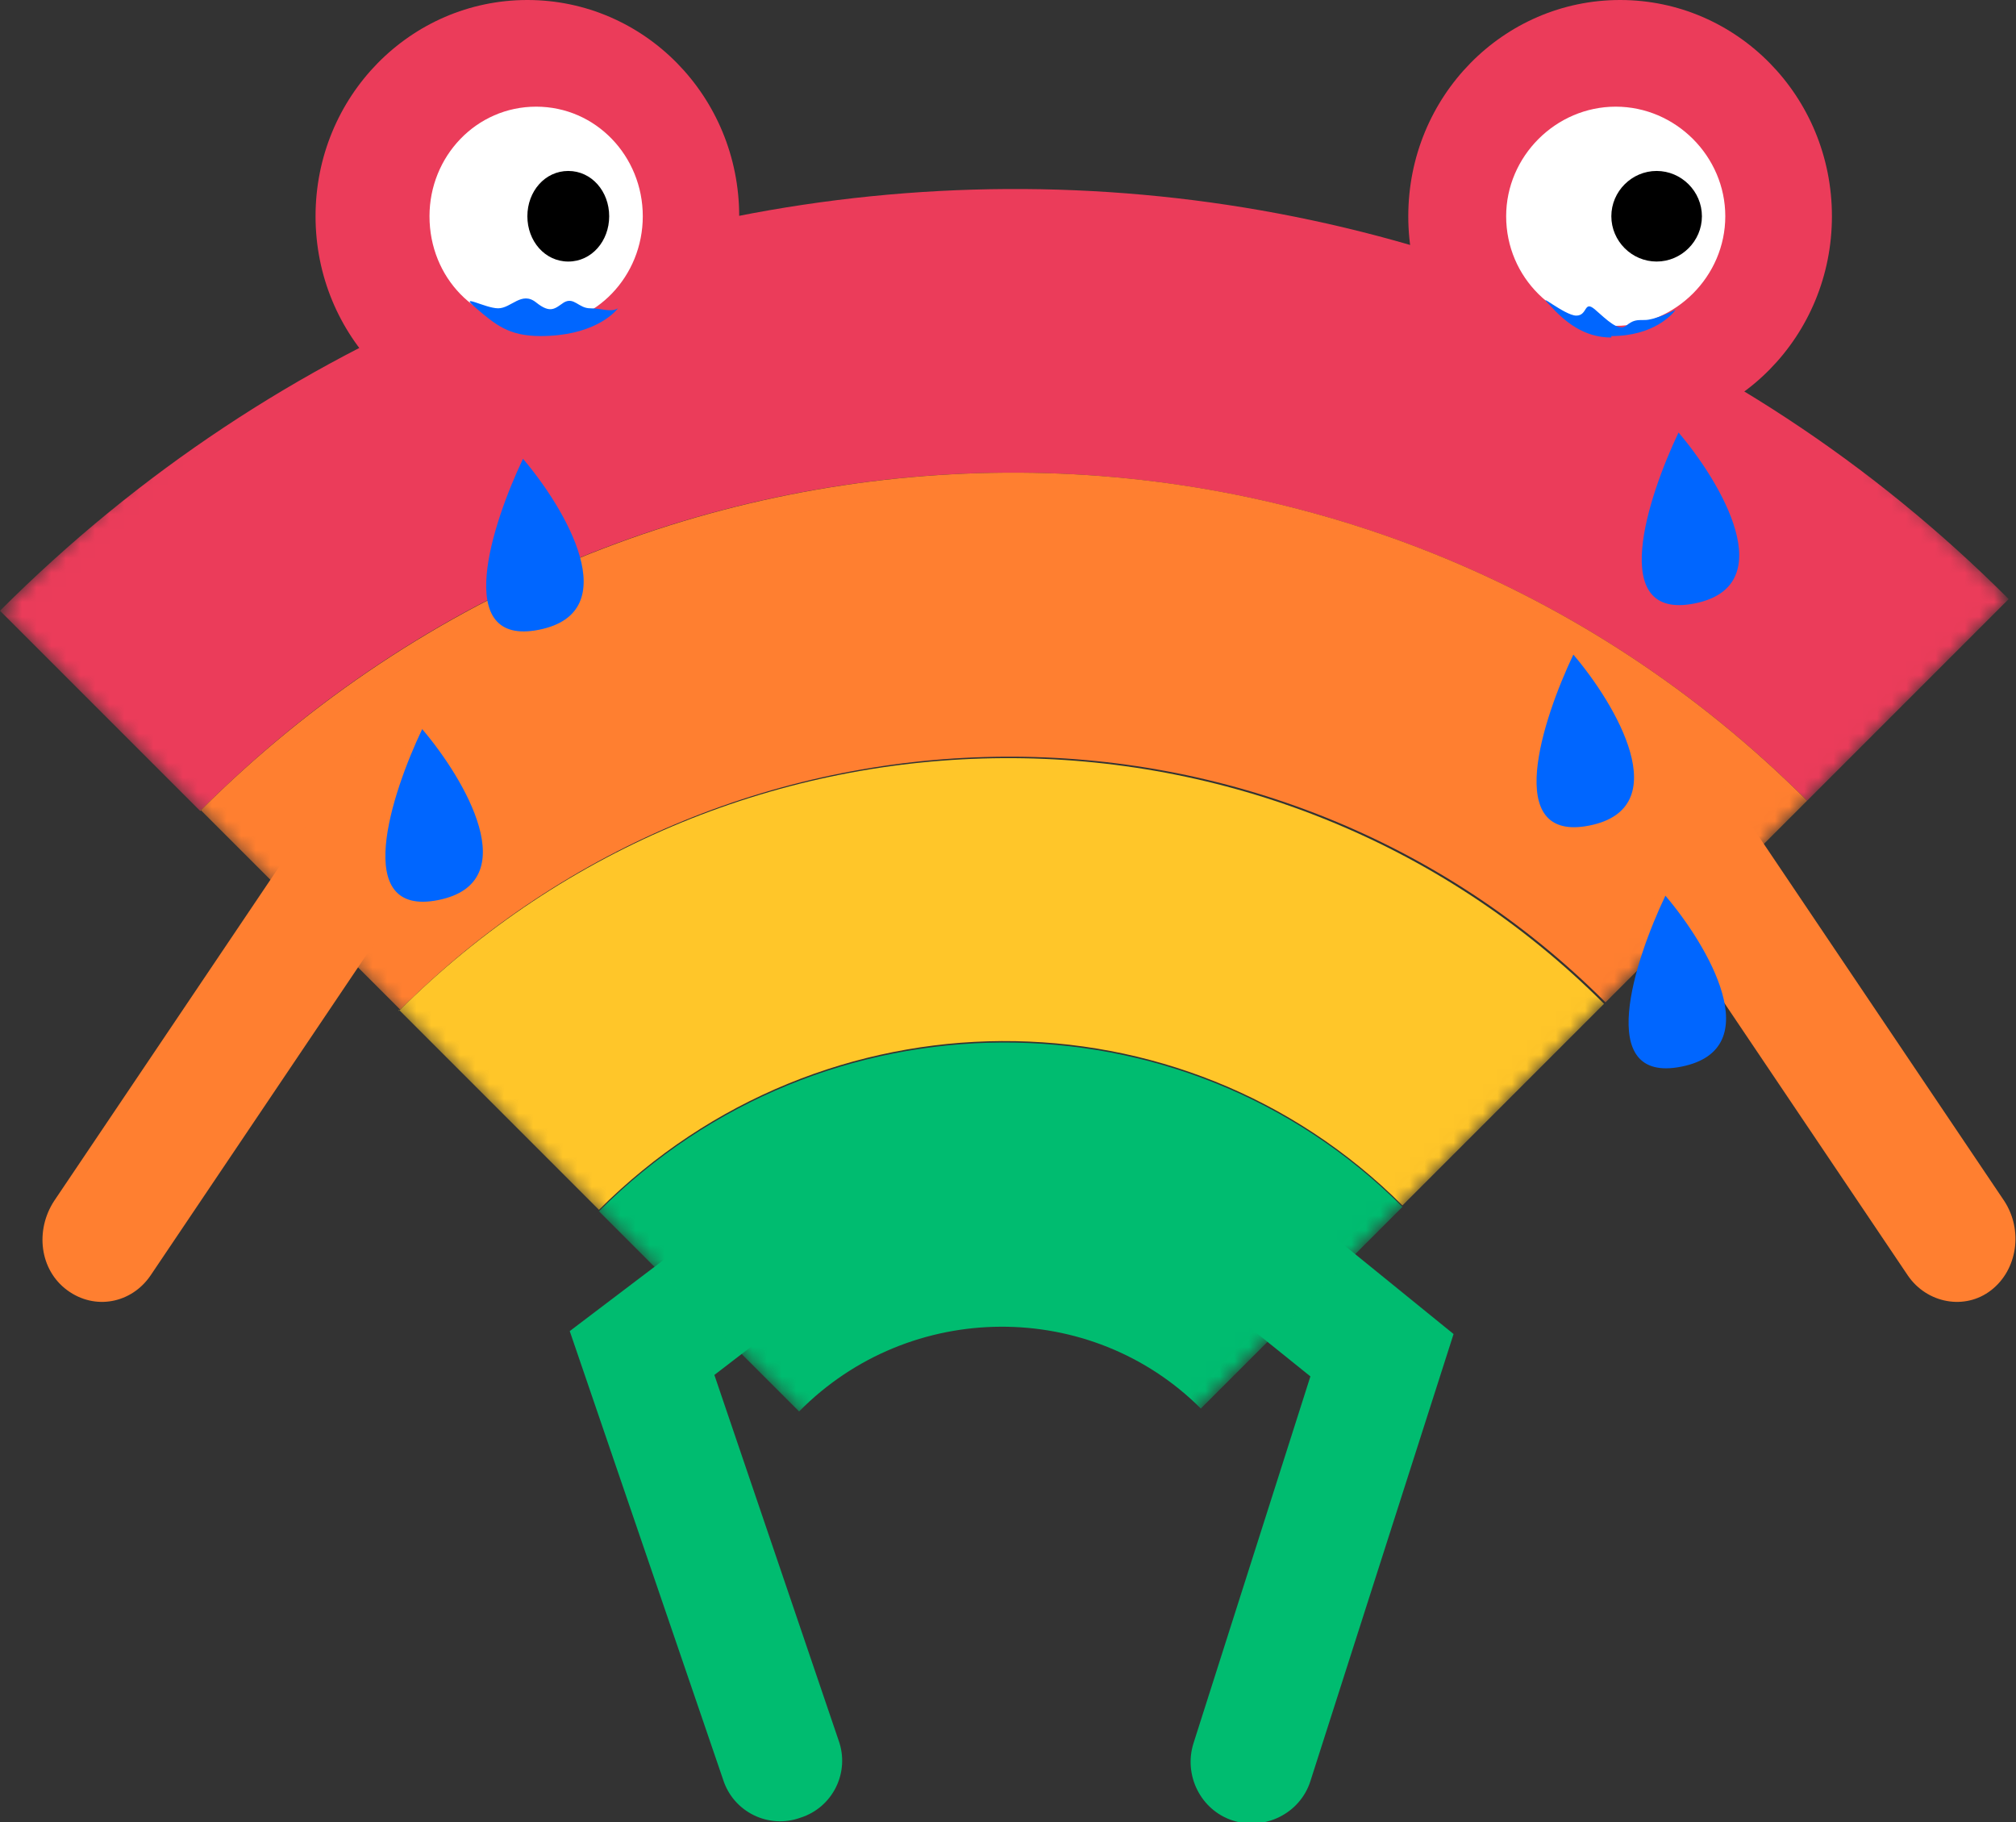
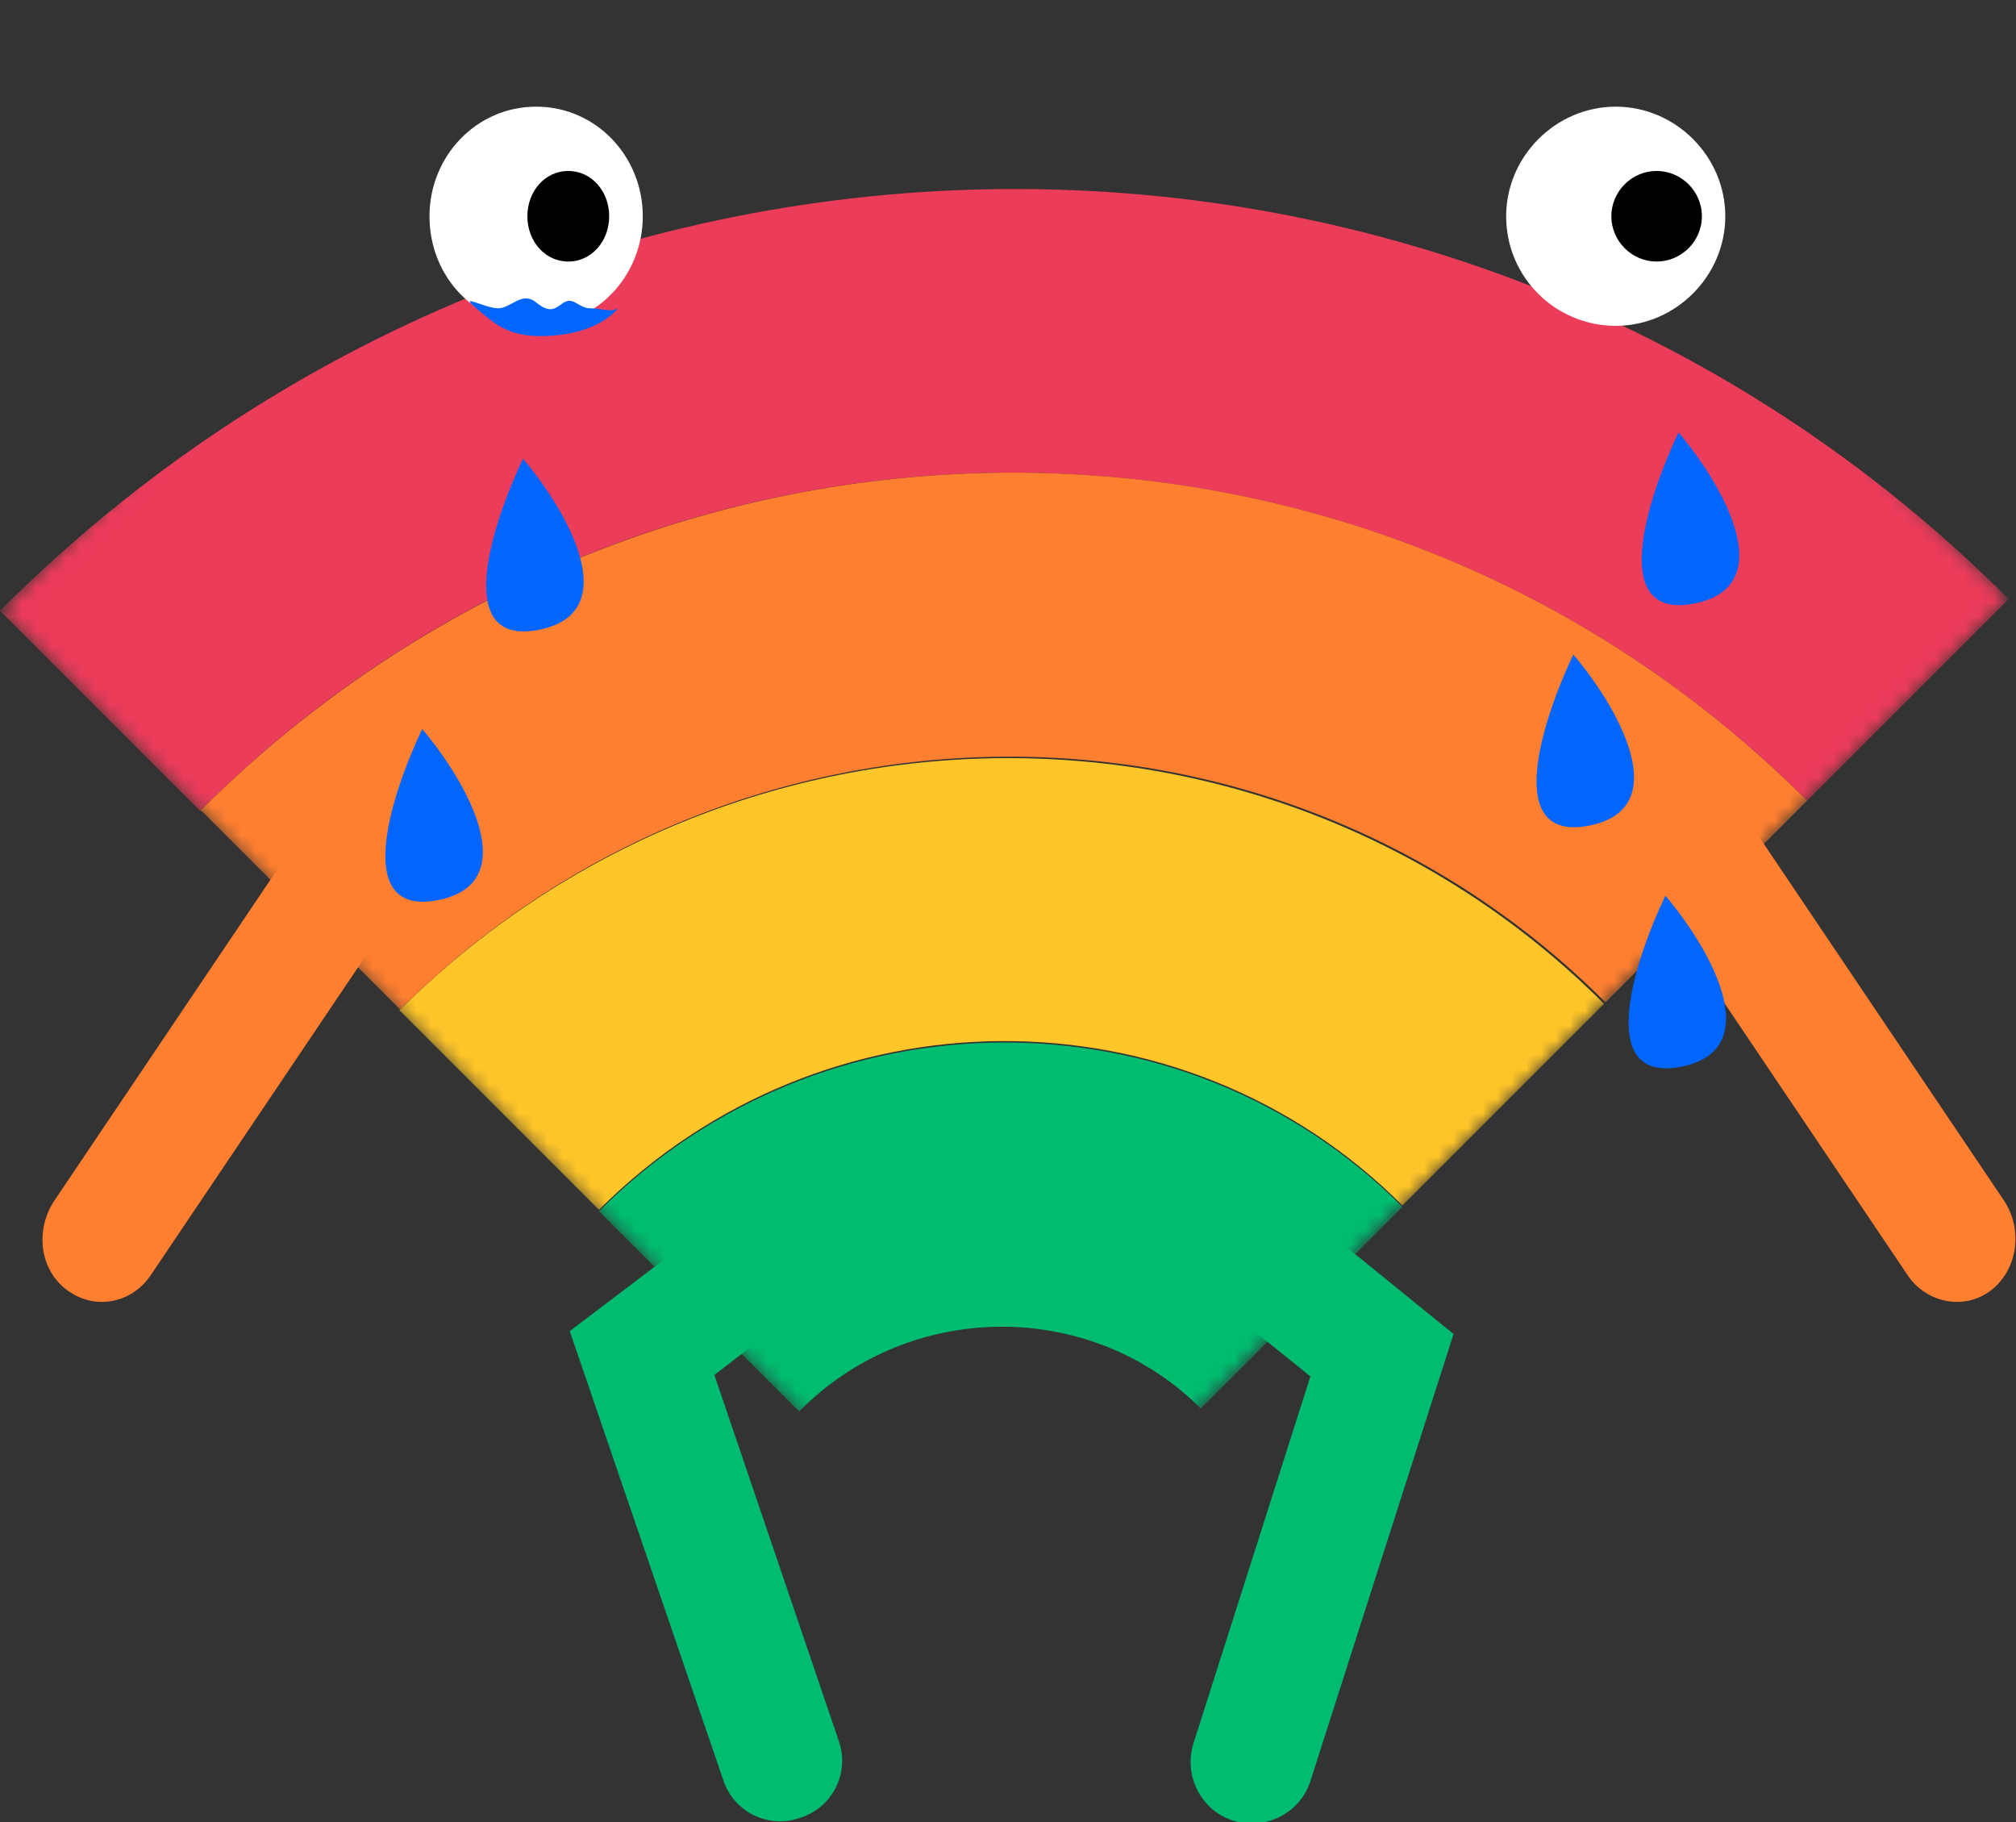
<svg xmlns="http://www.w3.org/2000/svg" id="Vrstva_1" version="1.1" viewBox="0 0 138 124.7">
  <rect x="0" y="0" width="138" height="124.7" fill="#333333" stroke="none" />
  <defs>
    <style>
      .st0, .st1 {
        fill: #00bc70;
      }

      .st2 {
        fill: #ffc629;
      }

      .st3 {
        fill: #fff;
      }

      .st4 {
        mask: url(#mask);
      }

      .st1 {
        fill-rule: evenodd;
      }

      .st5 {
        fill: #06f;
      }

      .st6 {
        fill: #ff7f30;
      }

      .st7 {
        fill: #eb3c5a;
      }
    </style>
    <mask id="mask" x="0" y="-27.3" width="137.5" height="137.5" maskUnits="userSpaceOnUse">
      <g id="mask0_2254_1385">
        <path class="st3" d="M69.2-27.3l68.3,68.3-69.2,69.2L0,41.8,69.2-27.3Z" />
      </g>
    </mask>
  </defs>
  <path class="st1" d="M54,85c-1.4-1.8-4-2.2-5.9-.8l-9.1,6.9,10.5,30.7c.7,2.2,3.1,3.4,5.3,2.6,2.2-.7,3.4-3.1,2.6-5.3l-8.5-25,4.3-3.3c1.8-1.4,2.2-4,.8-5.9Z" />
  <path class="st1" d="M85.1,85c1.4-1.8,4.1-2.1,5.9-.6l8.5,6.9-9.8,30.6c-.7,2.2-3.1,3.4-5.3,2.7-2.2-.7-3.4-3.1-2.7-5.3l8-25.1-4.1-3.3c-1.8-1.4-2.1-4.1-.6-5.9Z" />
  <g class="st4">
    <g>
      <path class="st7" d="M0,41.8C38.2,3.6,99.8,3.3,137.5,41l-13.8,13.8c-30.2-30.2-79.5-29.9-110,.7L0,41.8h0Z" />
      <path class="st6" d="M13.7,55.5c30.6-30.6,79.8-30.9,110-.7l-13.8,13.8c-22.6-22.6-59.6-22.4-82.5.5l-13.7-13.7h0Z" />
      <path class="st2" d="M27.3,69.2c22.9-22.9,59.9-23.1,82.5-.5l-13.8,13.8c-15.1-15.1-39.7-15-55,.3l-13.7-13.7h0Z" />
      <path class="st0" d="M41,82.9c15.3-15.3,39.9-15.4,55-.3l-13.8,13.8c-7.5-7.5-19.9-7.5-27.5.2l-13.7-13.7h0Z" />
    </g>
  </g>
-   <path class="st7" d="M96.4,14.8c0,8.2,6.5,14.8,14.5,14.8s14.5-6.6,14.5-14.8S118.9,0,110.9,0s-14.5,6.6-14.5,14.8Z" />
  <path class="st3" d="M103.1,14.8c0,4.2,3.4,7.5,7.5,7.5s7.5-3.4,7.5-7.5-3.4-7.5-7.5-7.5-7.5,3.4-7.5,7.5Z" />
  <path d="M110.3,14.8c0,1.7,1.4,3.1,3.1,3.1s3.1-1.4,3.1-3.1-1.4-3.1-3.1-3.1-3.1,1.4-3.1,3.1Z" />
-   <path class="st7" d="M21.6,14.8c0,8.2,6.5,14.8,14.5,14.8s14.5-6.6,14.5-14.8S44.1,0,36.1,0s-14.5,6.6-14.5,14.8Z" />
  <path class="st3" d="M29.4,14.8c0,4.2,3.2,7.5,7.3,7.5s7.3-3.4,7.3-7.5-3.2-7.5-7.3-7.5-7.3,3.4-7.3,7.5Z" />
  <path d="M36.1,14.8c0,1.7,1.2,3.1,2.8,3.1s2.8-1.4,2.8-3.1-1.2-3.1-2.8-3.1-2.8,1.4-2.8,3.1Z" />
  <path class="st6" d="M23.5,52.8c1.3-1.9,3.8-2.4,5.7-1,1.8,1.4,2.2,4.1.9,6.1l-19.8,29.4c-1.3,1.9-3.8,2.4-5.7,1s-2.2-4.1-.9-6.1l19.8-29.4Z" />
  <path class="st6" d="M117.4,52.8c-1.3-1.9-3.8-2.4-5.7-1-1.8,1.4-2.2,4.1-.9,6.1l19.8,29.4c1.3,1.9,3.9,2.4,5.7,1,1.8-1.4,2.2-4.1.9-6.1l-19.8-29.4Z" />
-   <path class="st5" d="M114.9,29.6c2.9,3.4,7.1,10.5,1.1,11.7-6,1.2-3.2-7.3-1.1-11.7Z" />
+   <path class="st5" d="M114.9,29.6c2.9,3.4,7.1,10.5,1.1,11.7-6,1.2-3.2-7.3-1.1-11.7" />
  <path class="st5" d="M107.7,44.8c2.9,3.4,7.1,10.5,1.1,11.7-6,1.2-3.2-7.3-1.1-11.7Z" />
  <path class="st5" d="M28.9,49.9c2.9,3.4,7.1,10.5,1.1,11.7-6,1.2-3.2-7.3-1.1-11.7Z" />
  <path class="st5" d="M114,61.3c2.9,3.4,7.1,10.5,1.1,11.7-6,1.2-3.2-7.3-1.1-11.7Z" />
  <path class="st5" d="M35.8,31.4c2.9,3.4,7.1,10.5,1.1,11.7-6,1.2-3.2-7.3-1.1-11.7Z" />
-   <path class="st5" d="M110.3,23c2.9,0,4.2-1.5,4.4-1.8-.4.2-1.5.7-2.1.7s-.8,0-1.3.4c-.5.4-1.3-.4-2.1-1.1-.8-.7-.5.4-1.3.4s-2.9-1.8-1.8-.7c1,1.1,2.3,2.2,4.2,2.2Z" />
  <path class="st5" d="M37,23c3.5,0,5-1.5,5.3-1.9-.5.3-1.1,0-1.9,0s-1.1-.8-1.8-.4c-.6.4-.9.8-1.9,0-1-.8-1.7.4-2.6.4s-2.8-1.1-1.5,0c1.3,1.1,2.2,1.9,4.4,1.9Z" />
</svg>